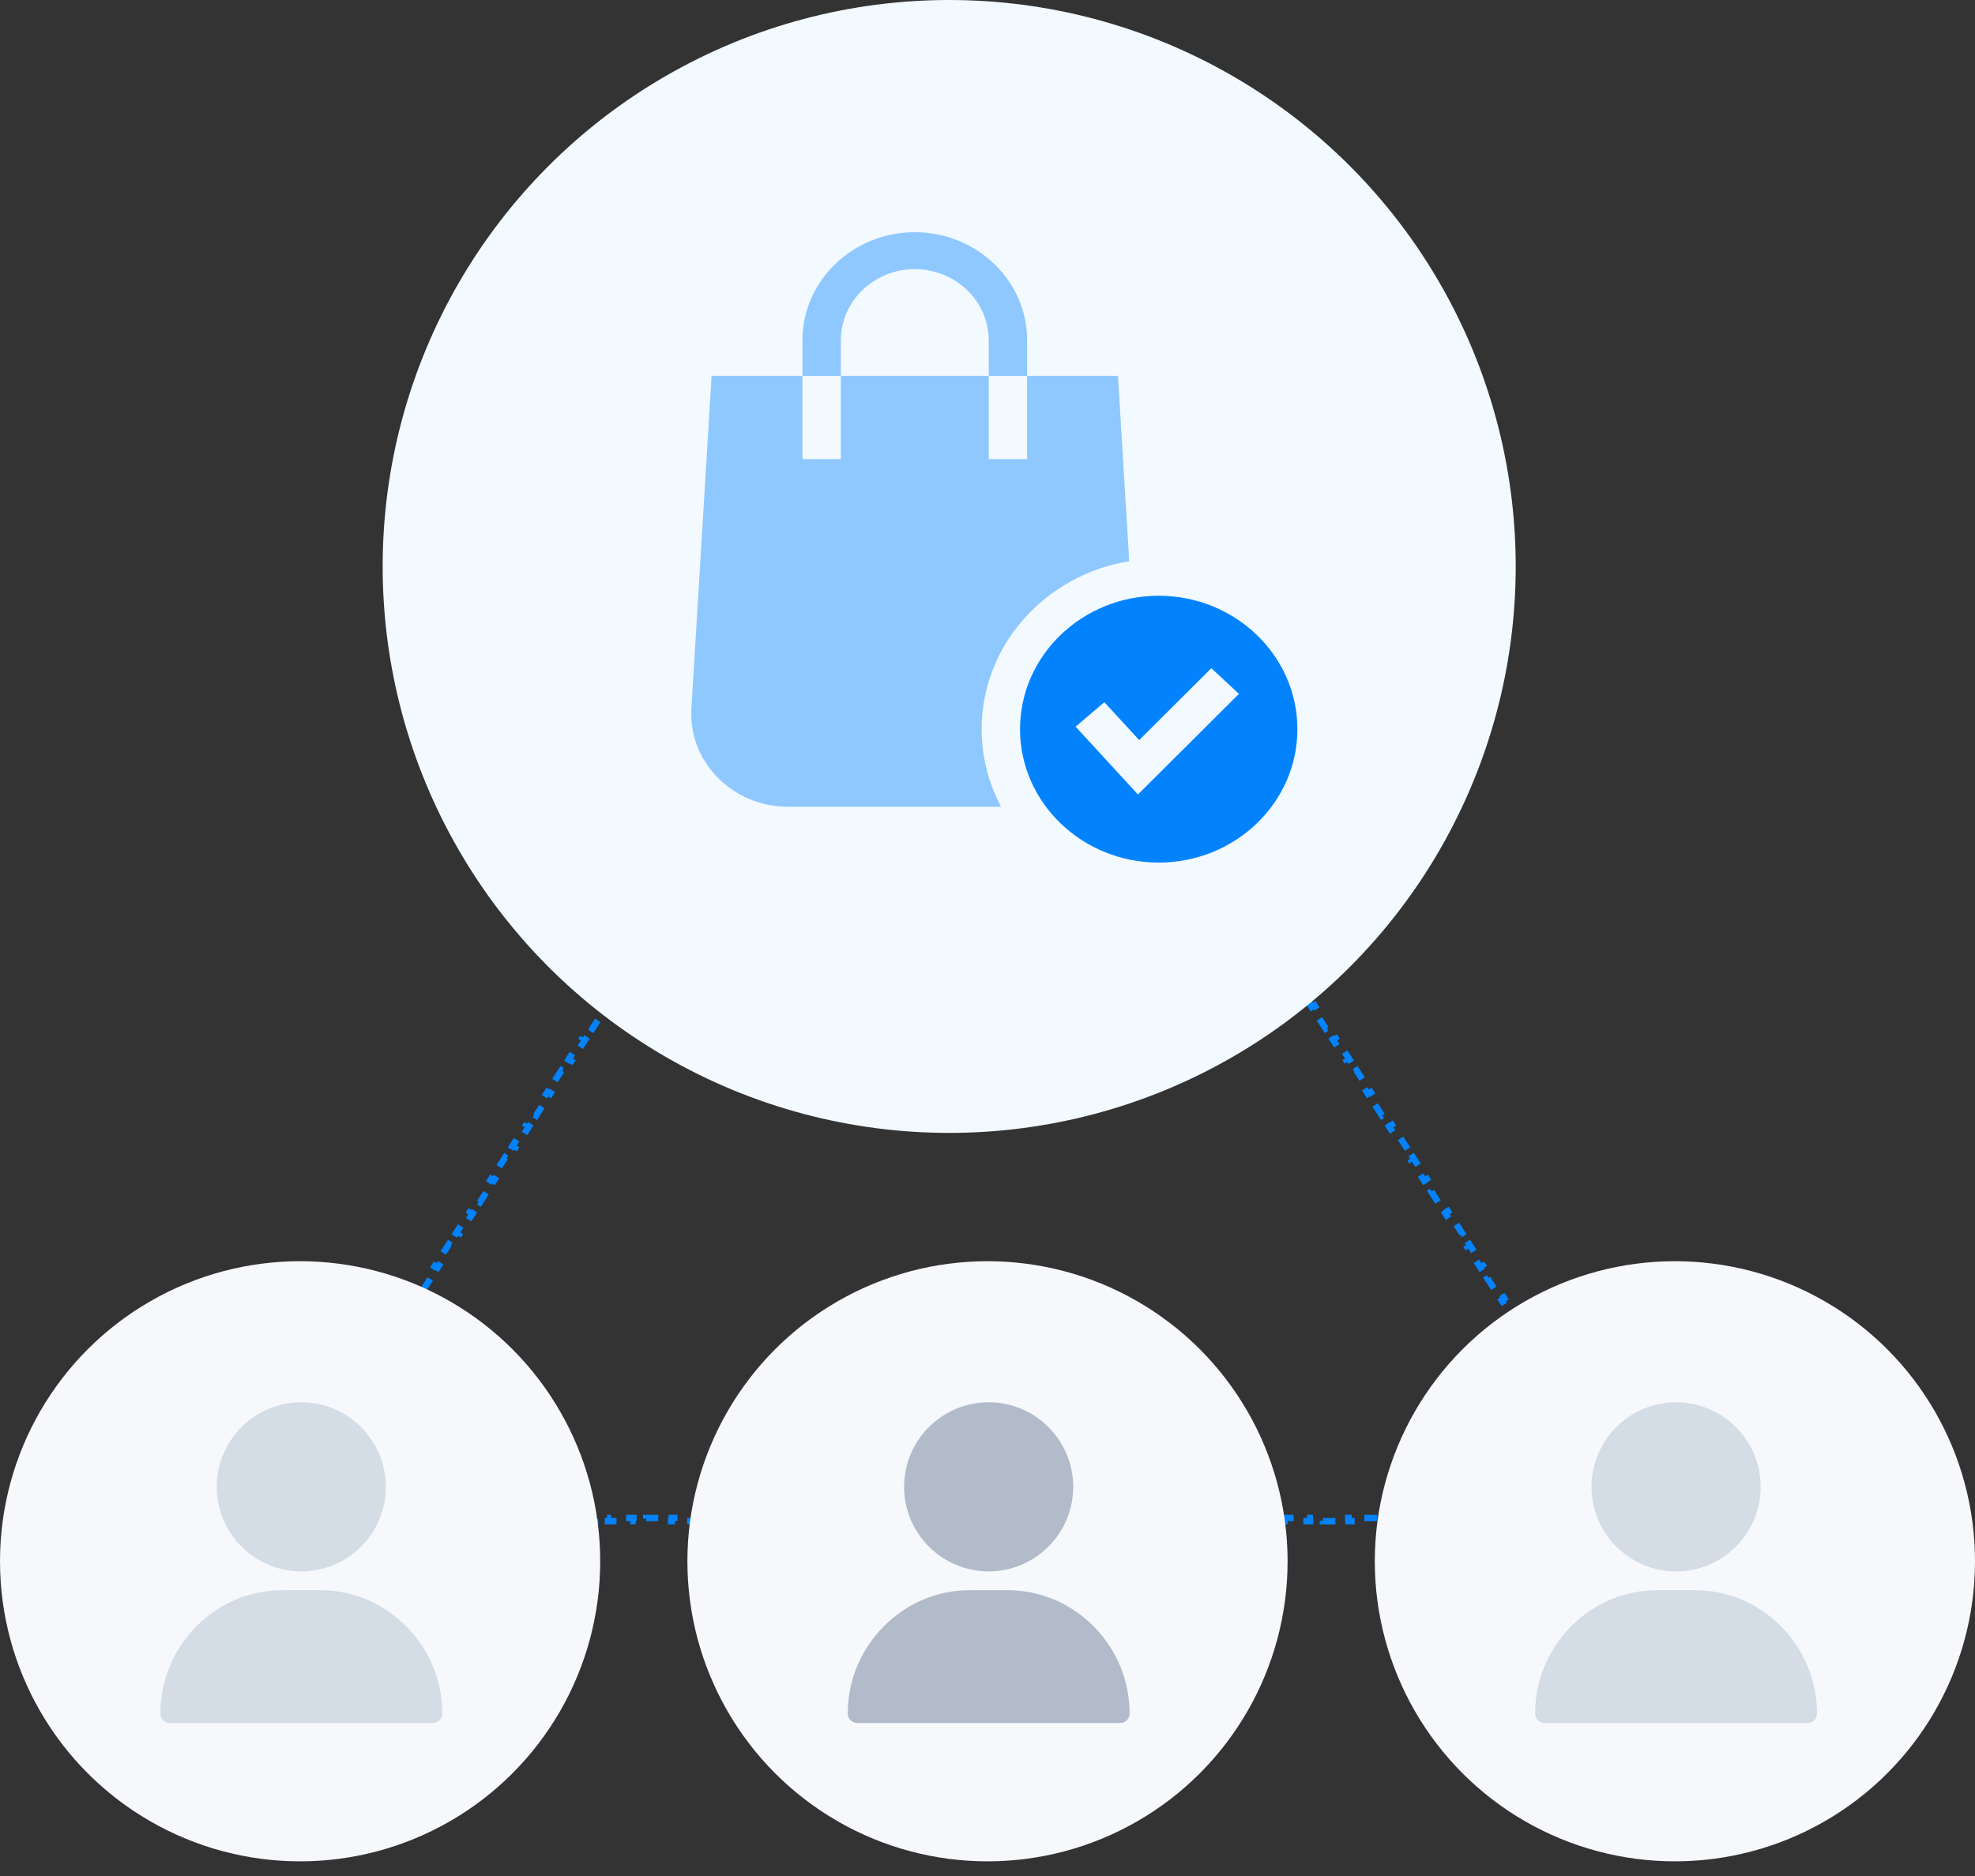
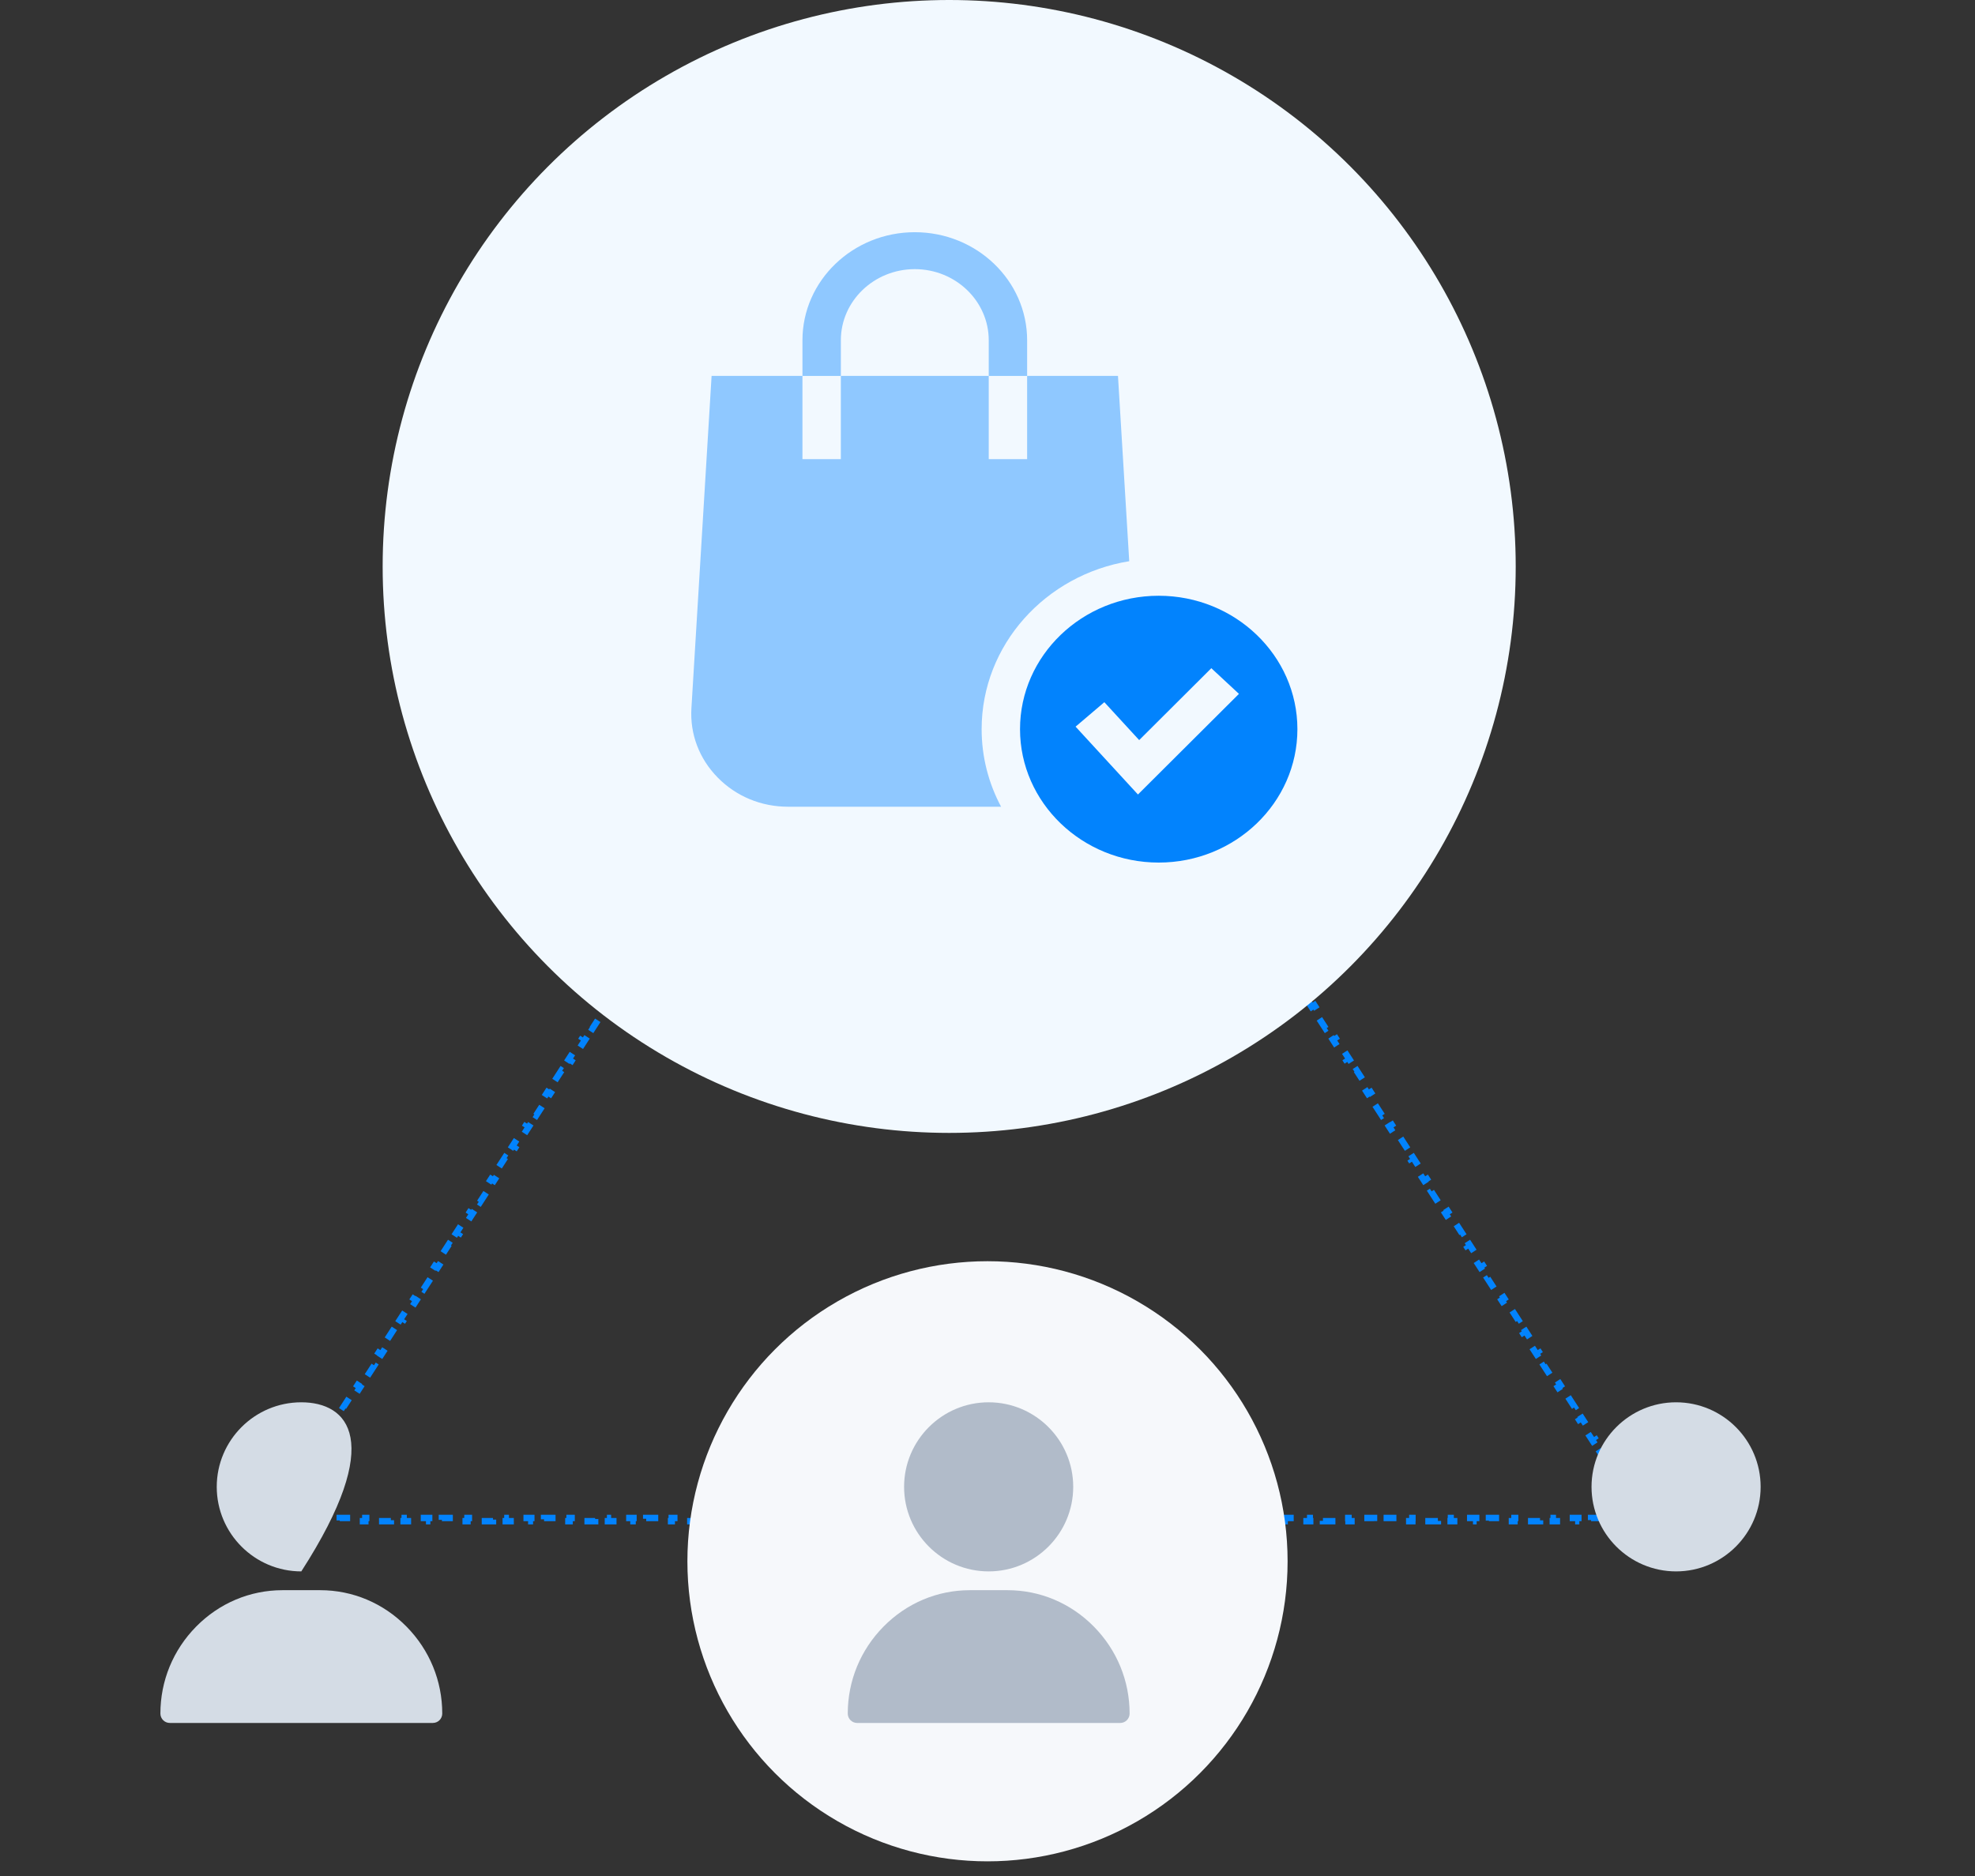
<svg xmlns="http://www.w3.org/2000/svg" width="160" height="152" viewBox="0 0 160 152" fill="none">
  <rect x="0" y="0" width="160" height="152" fill="#333333" stroke="none" />
  <path d="M76.84 38.32L77.41 37.44L77.628 37.581L77.695 37.478L77.762 37.581L77.98 37.44L78.55 38.32L78.332 38.461L78.902 39.342L79.12 39.2L79.69 40.08L79.472 40.222L80.042 41.102L80.26 40.96L80.83 41.84L80.612 41.982L81.182 42.862L81.4 42.721L81.97 43.601L81.752 43.742L82.322 44.622L82.54 44.481L83.11 45.361L82.892 45.502L83.462 46.382L83.68 46.241L84.25 47.121L84.032 47.262L84.602 48.142L84.82 48.001L85.39 48.881L85.172 49.023L85.742 49.903L85.96 49.761L86.53 50.642L86.312 50.783L86.882 51.663L87.1 51.522L87.67 52.402L87.452 52.543L88.022 53.423L88.24 53.282L88.81 54.162L88.592 54.303L89.162 55.183L89.38 55.042L89.95 55.922L89.732 56.063L90.302 56.944L90.52 56.802L91.09 57.682L90.872 57.824L91.442 58.704L91.66 58.562L92.23 59.443L92.012 59.584L92.582 60.464L92.8 60.323L93.37 61.203L93.152 61.344L93.722 62.224L93.94 62.083L94.51 62.963L94.292 63.104L94.862 63.984L95.08 63.843L95.65 64.723L95.432 64.864L96.002 65.745L96.22 65.603L96.79 66.483L96.572 66.625L97.142 67.505L97.36 67.364L97.93 68.244L97.712 68.385L98.282 69.265L98.5 69.124L99.07 70.004L98.852 70.145L99.422 71.025L99.64 70.884L100.21 71.764L99.992 71.905L100.562 72.785L100.78 72.644L101.35 73.524L101.132 73.665L101.702 74.546L101.92 74.404L102.49 75.284L102.272 75.426L102.842 76.306L103.06 76.165L103.63 77.045L103.412 77.186L103.982 78.066L104.2 77.925L104.77 78.805L104.552 78.946L105.122 79.826L105.34 79.685L105.91 80.565L105.692 80.706L106.262 81.586L106.48 81.445L107.05 82.325L106.832 82.466L107.402 83.347L107.62 83.205L108.19 84.085L107.972 84.227L108.541 85.107L108.76 84.966L109.33 85.846L109.111 85.987L109.681 86.867L109.9 86.726L110.47 87.606L110.251 87.747L110.821 88.627L111.039 88.486L111.609 89.366L111.391 89.507L111.961 90.387L112.179 90.246L112.749 91.126L112.531 91.267L113.101 92.148L113.319 92.006L113.889 92.886L113.671 93.028L114.241 93.908L114.459 93.767L115.029 94.647L114.811 94.788L115.381 95.668L115.599 95.527L116.169 96.407L115.951 96.548L116.521 97.428L116.739 97.287L117.309 98.167L117.091 98.308L117.661 99.188L117.879 99.047L118.449 99.927L118.231 100.069L118.801 100.949L119.019 100.807L119.589 101.688L119.371 101.829L119.941 102.709L120.159 102.568L120.729 103.448L120.511 103.589L121.081 104.469L121.299 104.328L121.869 105.208L121.651 105.349L122.221 106.229L122.439 106.088L123.009 106.968L122.791 107.109L123.361 107.989L123.579 107.848L124.149 108.728L123.931 108.87L124.501 109.75L124.719 109.608L125.289 110.489L125.071 110.63L125.641 111.51L125.859 111.369L126.429 112.249L126.211 112.39L126.781 113.27L126.999 113.129L127.569 114.009L127.351 114.15L127.921 115.03L128.139 114.889L128.709 115.769L128.491 115.91L129.061 116.79L129.279 116.649L129.849 117.529L129.631 117.671L130.201 118.551L130.419 118.409L130.989 119.29L130.771 119.431L131.341 120.311L131.559 120.17L132.129 121.05L131.911 121.191L132.481 122.071L132.699 121.93L133.269 122.81L133.051 122.951L133.076 122.99H133.037V123.25H132.002V122.99H130.968V123.25H129.933V122.99H128.899V123.25H127.865V122.99H126.83V123.25H125.796V122.99H124.761V123.25H123.727V122.99H122.692V123.25H121.658V122.99H120.624V123.25H119.589V122.99H118.555V123.25H117.52V122.99H116.486V123.25H115.452V122.99H114.417V123.25H113.383V122.99H112.348V123.25H111.314V122.99H110.279V123.25H109.245V122.99H108.211V123.25H107.176V122.99H106.142V123.25H105.107V122.99H104.073V123.25H103.039V122.99H102.004V123.25H100.97V122.99H99.935V123.25H98.901V122.99H97.867V123.25H96.832V122.99H95.798V123.25H94.763V122.99H93.729V123.25H92.694V122.99H91.66V123.25H90.626V122.99H89.591V123.25H88.557V122.99H87.522V123.25H86.488V122.99H85.454V123.25H84.419V122.99H83.385V123.25H82.35V122.99H81.316V123.25H80.281V122.99H79.247V123.25H78.213V122.99H77.178V123.25H76.144V122.99H75.109V123.25H74.075V122.99H73.04V123.25H72.006V122.99H70.972V123.25H69.937V122.99H68.903V123.25H67.868V122.99H66.834V123.25H65.799V122.99H64.765V123.25H63.731V122.99H62.696V123.25H61.662V122.99H60.627V123.25H59.593V122.99H58.559V123.25H57.524V122.99H56.49V123.25H55.455V122.99H54.421V123.25H53.386V122.99H52.352V123.25H51.318V122.99H50.283V123.25H49.249V122.99H48.214V123.25H47.18V122.99H46.145V123.25H45.111V122.99H44.077V123.25H43.042V122.99H42.008V123.25H40.973V122.99H39.939V123.25H38.905V122.99H37.87V123.25H36.836V122.99H35.801V123.25H34.767V122.99H33.733V123.25H32.698V122.99H31.664V123.25H30.629V122.99H29.595V123.25H28.56V122.99H27.526V123.25H26.492V122.99H25.457V123.25H24.423V122.99H23.388V123.25H22.354V122.99H22.314L22.34 122.951L22.122 122.81L22.692 121.93L22.91 122.071L23.48 121.191L23.262 121.05L23.832 120.17L24.05 120.311L24.62 119.431L24.402 119.29L24.972 118.409L25.19 118.551L25.76 117.671L25.542 117.529L26.112 116.649L26.33 116.79L26.9 115.91L26.681 115.769L27.252 114.889L27.47 115.03L28.04 114.15L27.822 114.009L28.392 113.129L28.61 113.27L29.18 112.39L28.962 112.249L29.532 111.369L29.75 111.51L30.32 110.63L30.102 110.489L30.671 109.608L30.89 109.75L31.459 108.87L31.241 108.728L31.811 107.848L32.029 107.989L32.599 107.109L32.381 106.968L32.951 106.088L33.169 106.229L33.739 105.349L33.521 105.208L34.091 104.328L34.309 104.469L34.879 103.589L34.661 103.448L35.231 102.568L35.449 102.709L36.019 101.829L35.801 101.688L36.371 100.807L36.589 100.949L37.159 100.069L36.941 99.927L37.511 99.047L37.729 99.188L38.299 98.308L38.081 98.167L38.651 97.287L38.869 97.428L39.439 96.548L39.221 96.407L39.791 95.527L40.009 95.668L40.579 94.788L40.361 94.647L40.931 93.767L41.149 93.908L41.719 93.028L41.501 92.886L42.071 92.006L42.289 92.148L42.859 91.267L42.641 91.126L43.211 90.246L43.429 90.387L43.999 89.507L43.781 89.366L44.351 88.486L44.569 88.627L45.139 87.747L44.921 87.606L45.491 86.726L45.709 86.867L46.279 85.987L46.061 85.846L46.631 84.966L46.849 85.107L47.419 84.227L47.201 84.085L47.771 83.205L47.989 83.347L48.559 82.466L48.341 82.325L48.911 81.445L49.129 81.586L49.699 80.706L49.481 80.565L50.051 79.685L50.269 79.826L50.839 78.946L50.621 78.805L51.191 77.925L51.409 78.066L51.979 77.186L51.761 77.045L52.331 76.165L52.549 76.306L53.119 75.426L52.901 75.284L53.471 74.404L53.689 74.546L54.259 73.665L54.041 73.524L54.611 72.644L54.829 72.785L55.399 71.905L55.181 71.764L55.751 70.884L55.969 71.025L56.539 70.145L56.321 70.004L56.891 69.124L57.109 69.265L57.679 68.385L57.461 68.244L58.031 67.364L58.249 67.505L58.819 66.625L58.601 66.483L59.171 65.603L59.389 65.745L59.959 64.864L59.741 64.723L60.311 63.843L60.529 63.984L61.099 63.104L60.881 62.963L61.451 62.083L61.669 62.224L62.239 61.344L62.021 61.203L62.591 60.323L62.809 60.464L63.379 59.584L63.161 59.443L63.731 58.562L63.949 58.704L64.519 57.824L64.301 57.682L64.871 56.802L65.089 56.944L65.659 56.063L65.441 55.922L66.011 55.042L66.229 55.183L66.799 54.303L66.581 54.162L67.151 53.282L67.369 53.423L67.939 52.543L67.721 52.402L68.29 51.522L68.509 51.663L69.079 50.783L68.861 50.642L69.43 49.761L69.649 49.903L70.219 49.023L70.001 48.881L70.57 48.001L70.789 48.142L71.359 47.262L71.141 47.121L71.71 46.241L71.928 46.382L72.499 45.502L72.28 45.361L72.85 44.481L73.069 44.622L73.638 43.742L73.42 43.601L73.99 42.721L74.209 42.862L74.778 41.982L74.56 41.841L75.13 40.961L75.348 41.102L75.918 40.222L75.7 40.08L76.27 39.2L76.488 39.342L77.058 38.461L76.84 38.32Z" stroke="#0283FD" stroke-width="0.52" stroke-dasharray="1.04 1.04" />
-   <circle cx="24.312" cy="126.5" r="24.312" fill="#F6F8FB" />
-   <path d="M24.409 113.619C20.632 113.619 17.559 116.692 17.559 120.469C17.559 124.247 20.632 127.32 24.409 127.32C28.186 127.32 31.259 124.247 31.259 120.469C31.259 116.692 28.186 113.619 24.409 113.619Z" fill="#D4DCE5" />
+   <path d="M24.409 113.619C20.632 113.619 17.559 116.692 17.559 120.469C17.559 124.247 20.632 127.32 24.409 127.32C31.259 116.692 28.186 113.619 24.409 113.619Z" fill="#D4DCE5" />
  <path d="M32.934 131.795C31.059 129.891 28.573 128.842 25.934 128.842H22.889C20.25 128.842 17.764 129.891 15.888 131.795C14.022 133.69 12.994 136.191 12.994 138.838C12.994 139.259 13.335 139.599 13.755 139.599H35.067C35.488 139.599 35.828 139.259 35.828 138.838C35.828 136.191 34.801 133.69 32.934 131.795Z" fill="#D4DCE5" />
  <circle cx="80" cy="126.5" r="24.312" fill="#F6F8FB" />
  <path d="M88.619 131.795C86.743 129.891 84.257 128.842 81.618 128.842H78.574C75.935 128.842 73.448 129.891 71.573 131.795C69.707 133.69 68.679 136.192 68.679 138.839C68.679 139.259 69.019 139.6 69.44 139.6H90.752C91.172 139.6 91.513 139.259 91.513 138.839C91.513 136.192 90.485 133.69 88.619 131.795Z" fill="#B1BBC9" />
  <path d="M80.094 113.619C76.316 113.619 73.243 116.692 73.243 120.469C73.243 124.247 76.316 127.32 80.094 127.32C83.871 127.32 86.944 124.247 86.944 120.469C86.944 116.692 83.871 113.619 80.094 113.619Z" fill="#B1BBC9" />
-   <circle cx="135.688" cy="126.5" r="24.312" fill="#F6F8FB" />
  <path d="M135.784 113.619C132.007 113.619 128.934 116.692 128.934 120.469C128.934 124.247 132.007 127.32 135.784 127.32C139.561 127.32 142.634 124.247 142.634 120.469C142.634 116.692 139.561 113.619 135.784 113.619Z" fill="#D4DCE5" />
-   <path d="M144.306 131.795C142.43 129.891 139.944 128.842 137.305 128.842H134.26C131.621 128.842 129.135 129.891 127.259 131.795C125.393 133.69 124.365 136.191 124.365 138.838C124.365 139.259 124.706 139.599 125.126 139.599H146.438C146.859 139.599 147.2 139.259 147.2 138.838C147.2 136.191 146.172 133.69 144.306 131.795Z" fill="#D4DCE5" />
  <ellipse cx="76.896" cy="45.896" rx="45.896" ry="45.896" fill="#F2F9FF" />
  <path d="M91.482 45.471L90.57 30.456H83.21V37.199H80.1V30.456H68.119V37.199H65.008V30.456H57.648L56.014 57.377C55.887 59.473 56.641 61.469 58.139 62.996C59.636 64.523 61.663 65.364 63.846 65.364H81.1C80.094 63.478 79.525 61.342 79.525 59.08C79.525 52.253 84.705 46.569 91.482 45.471Z" fill="#8FC8FF" />
  <path d="M68.12 27.57C68.12 24.392 70.807 21.807 74.11 21.807C77.413 21.807 80.1 24.392 80.1 27.57V30.458H83.211V27.57C83.211 22.742 79.128 18.814 74.11 18.814C69.091 18.814 65.009 22.742 65.009 27.57V30.458H68.12V27.57Z" fill="#8FC8FF" />
  <path d="M105.106 59.079C105.106 53.119 100.065 48.27 93.87 48.27C87.675 48.27 82.635 53.119 82.635 59.079C82.635 65.039 87.675 69.888 93.87 69.888C100.065 69.888 105.106 65.039 105.106 59.079ZM92.188 64.373L87.136 58.876L89.466 56.894L92.288 59.965L98.133 54.14L100.371 56.219L92.188 64.373Z" fill="#0283FD" />
</svg>